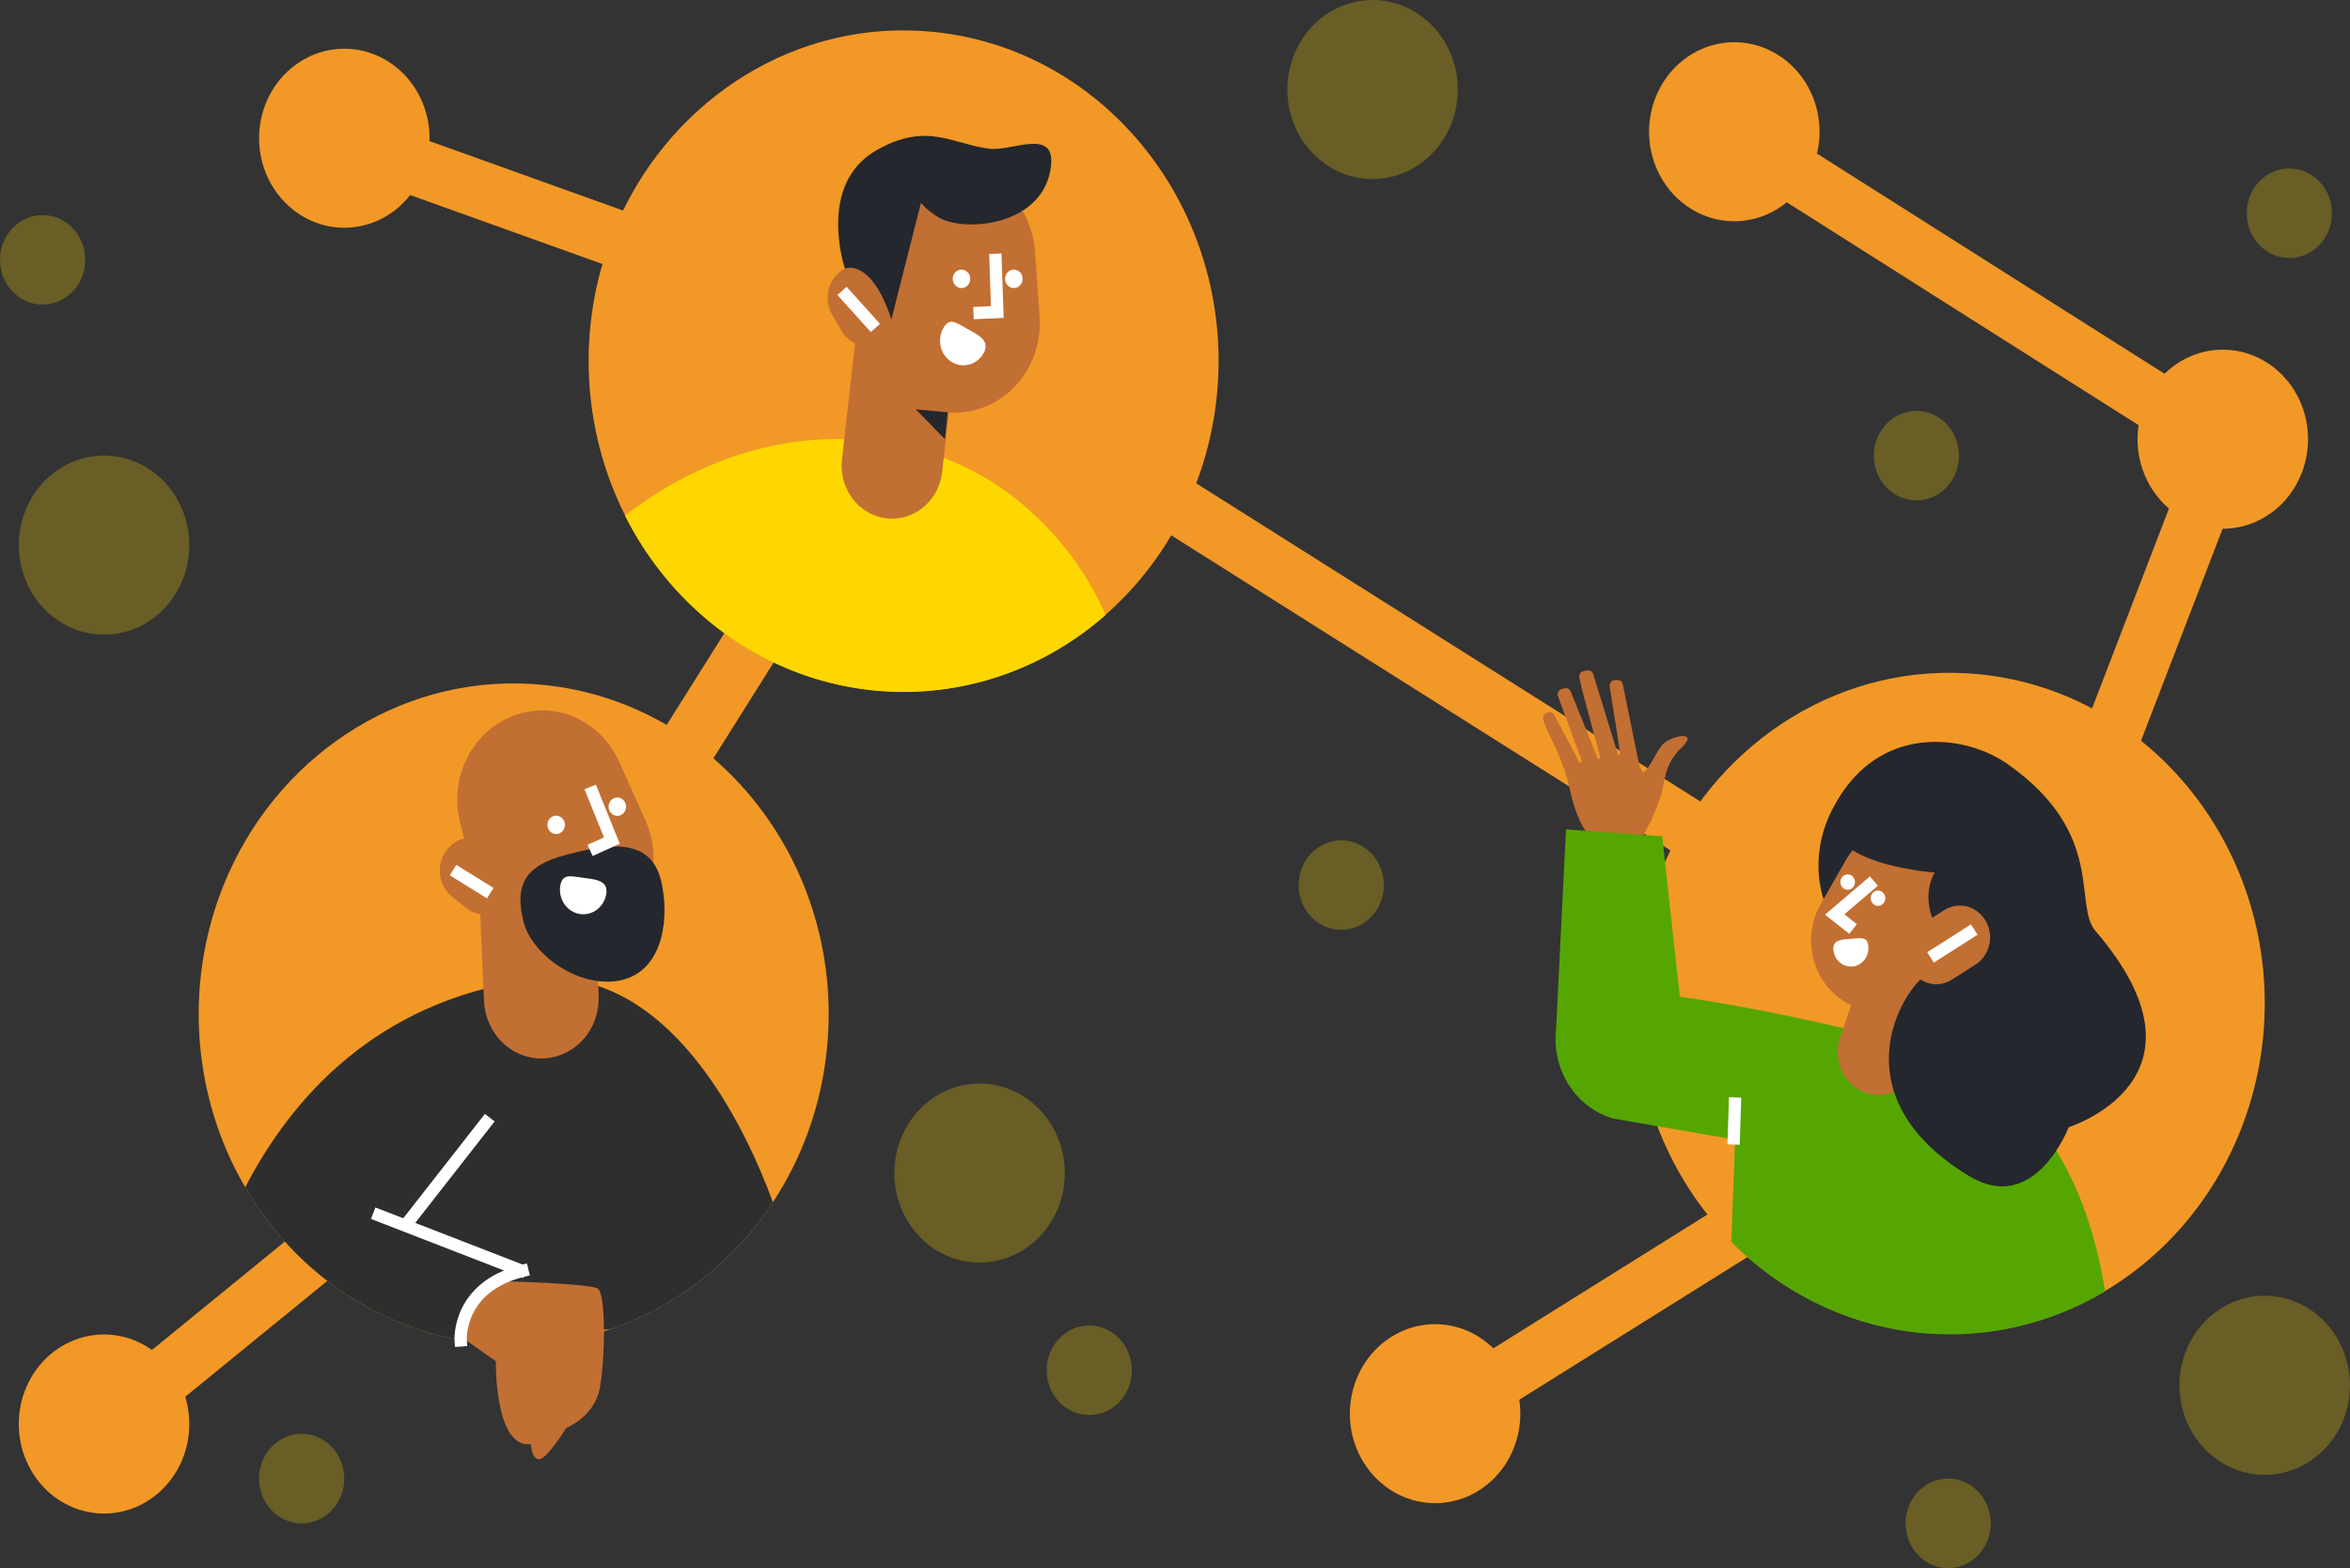
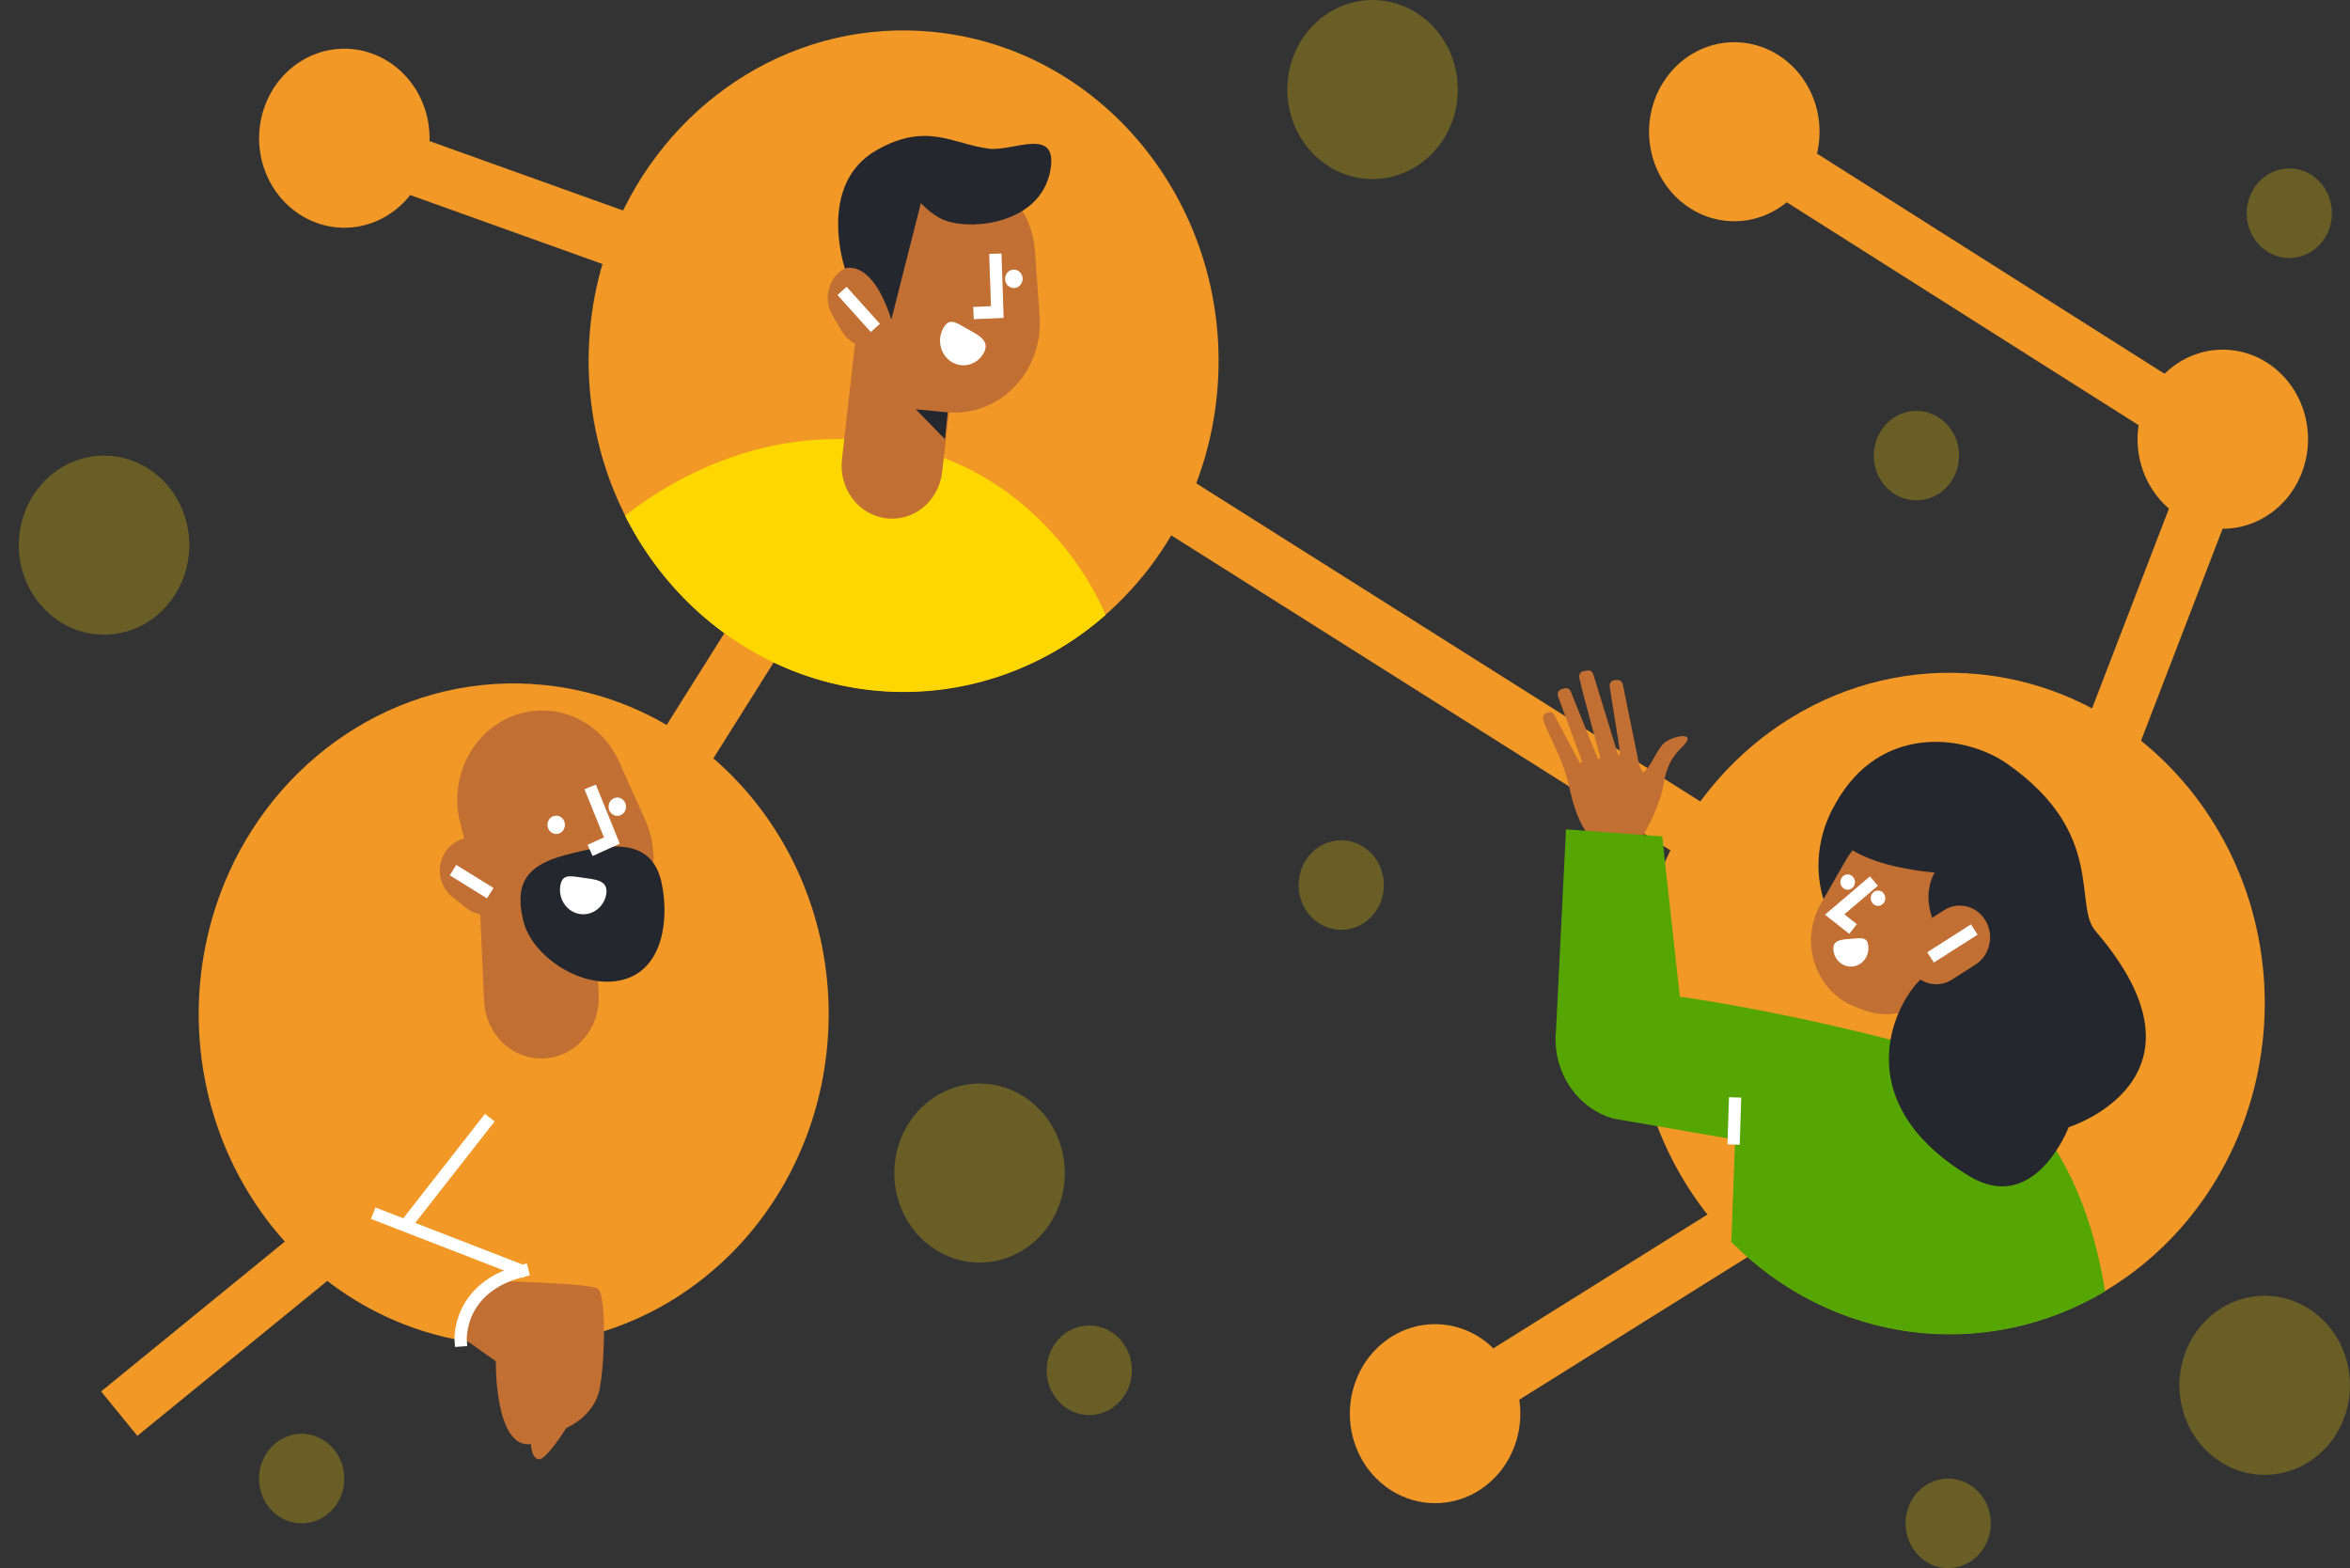
<svg xmlns="http://www.w3.org/2000/svg" width="574" height="383" viewBox="0 0 574 383" fill="none">
  <rect x="0" y="0" width="574" height="383" fill="#333333" stroke="none" />
  <g clip-path="url(#clip0_2_345)">
    <path d="M46.148 135.221C45.723 139.906 43.869 144.322 40.863 147.813C37.856 151.303 33.858 153.682 29.461 154.595C25.064 155.509 20.504 154.908 16.459 152.882C12.413 150.856 9.098 147.514 7.006 143.351C6.557 142.457 6.166 141.532 5.835 140.582C4.773 137.498 4.385 134.203 4.699 130.941C5.013 127.678 6.023 124.532 7.652 121.734C9.281 118.936 11.488 116.559 14.111 114.779C16.733 112.998 19.703 111.86 22.801 111.448C25.899 111.036 29.046 111.361 32.008 112.398C34.97 113.436 37.672 115.16 39.914 117.443C42.156 119.726 43.88 122.509 44.959 125.586C46.039 128.663 46.445 131.956 46.148 135.221Z" fill="#FFD700" fill-opacity="0.26" />
    <path d="M260.004 288.586C259.734 291.588 258.874 294.498 257.478 297.133C256.083 299.768 254.181 302.07 251.895 303.894C251.146 304.493 250.359 305.039 249.54 305.529C245.486 307.944 240.777 308.86 236.167 308.131C231.558 307.403 227.315 305.071 224.117 301.509C220.919 297.947 218.953 293.361 218.531 288.486C218.11 283.611 219.259 278.729 221.794 274.621C224.329 270.513 228.103 267.417 232.512 265.829C236.921 264.241 241.711 264.252 246.113 265.861C250.515 267.471 254.276 270.585 256.793 274.705C259.31 278.825 260.437 283.713 259.995 288.586H260.004Z" fill="#FFD700" fill-opacity="0.26" />
    <path d="M337.967 217.212C337.833 218.713 337.404 220.168 336.707 221.486C336.01 222.804 335.061 223.956 333.918 224.869C333.542 225.167 333.149 225.44 332.741 225.687C331.528 226.407 330.19 226.864 328.805 227.032C327.421 227.2 326.019 227.074 324.681 226.663C323.344 226.253 322.099 225.564 321.019 224.64C319.939 223.715 319.046 222.572 318.394 221.279C318.17 220.831 317.975 220.368 317.81 219.893C317.279 218.351 317.085 216.703 317.242 215.072C317.399 213.441 317.904 211.867 318.718 210.469C319.533 209.07 320.637 207.881 321.948 206.991C323.259 206.101 324.744 205.531 326.293 205.325C327.842 205.119 329.415 205.282 330.897 205.801C332.378 206.32 333.729 207.182 334.85 208.323C335.971 209.465 336.833 210.856 337.372 212.395C337.912 213.933 338.115 215.58 337.967 217.212Z" fill="#FFD700" fill-opacity="0.26" />
    <path d="M84.06 362.171C83.925 363.672 83.495 365.127 82.798 366.445C82.1 367.763 81.151 368.915 80.009 369.828C79.634 370.128 79.241 370.401 78.831 370.646C77.618 371.369 76.279 371.829 74.893 371.999C73.508 372.169 72.104 372.044 70.765 371.633C69.425 371.222 68.179 370.533 67.098 369.606C66.018 368.679 65.126 367.534 64.475 366.238C64.249 365.791 64.054 365.328 63.891 364.852C63.36 363.31 63.166 361.662 63.323 360.031C63.48 358.4 63.985 356.826 64.799 355.427C65.614 354.029 66.717 352.84 68.029 351.95C69.34 351.06 70.825 350.49 72.374 350.284C73.923 350.078 75.496 350.241 76.977 350.76C78.459 351.279 79.809 352.141 80.93 353.282C82.051 354.424 82.913 355.815 83.453 357.354C83.993 358.892 84.196 360.539 84.047 362.171H84.06Z" fill="#FFD700" fill-opacity="0.26" />
    <path d="M478.46 112.317C478.326 113.817 477.897 115.272 477.2 116.59C476.504 117.907 475.554 119.058 474.412 119.971C474.037 120.27 473.644 120.543 473.235 120.788C472.022 121.51 470.684 121.969 469.3 122.138C467.916 122.307 466.513 122.183 465.176 121.772C463.838 121.362 462.592 120.674 461.512 119.749C460.432 118.824 459.54 117.681 458.888 116.388C458.664 115.941 458.469 115.479 458.304 115.005C457.773 113.463 457.579 111.815 457.736 110.184C457.893 108.553 458.398 106.979 459.212 105.581C460.027 104.182 461.131 102.993 462.442 102.103C463.753 101.213 465.238 100.643 466.787 100.437C468.336 100.231 469.909 100.394 471.39 100.913C472.872 101.432 474.223 102.294 475.344 103.435C476.465 104.577 477.327 105.968 477.866 107.507C478.406 109.045 478.609 110.692 478.46 112.324V112.317Z" fill="#FFD700" fill-opacity="0.26" />
    <path d="M569.546 53.124C569.412 54.624 568.983 56.079 568.286 57.396C567.59 58.713 566.64 59.865 565.498 60.777C565.124 61.077 564.73 61.35 564.321 61.595C563.109 62.317 561.77 62.776 560.386 62.946C559.001 63.114 557.599 62.99 556.261 62.579C554.923 62.167 553.678 61.478 552.598 60.552C551.519 59.626 550.628 58.482 549.977 57.187C549.751 56.742 549.556 56.279 549.393 55.804C548.861 54.262 548.666 52.614 548.822 50.982C548.979 49.35 549.483 47.776 550.297 46.376C551.111 44.977 552.215 43.787 553.527 42.896C554.838 42.005 556.324 41.436 557.874 41.23C559.423 41.024 560.997 41.186 562.479 41.706C563.96 42.225 565.312 43.088 566.433 44.23C567.554 45.372 568.416 46.765 568.955 48.304C569.494 49.844 569.696 51.491 569.546 53.124Z" fill="#FFD700" fill-opacity="0.26" />
-     <path d="M20.776 64.501C20.641 66.001 20.212 67.456 19.515 68.773C18.817 70.091 17.867 71.242 16.725 72.154C14.642 73.827 12.033 74.609 9.423 74.344C7.374 74.139 5.429 73.299 3.834 71.933C2.239 70.566 1.065 68.734 0.462 66.667C-0.141 64.6 -0.147 62.392 0.444 60.322C1.036 58.251 2.199 56.411 3.787 55.035C5.374 53.659 7.314 52.807 9.362 52.589C11.41 52.37 13.474 52.795 15.293 53.808C17.111 54.821 18.602 56.378 19.579 58.281C20.555 60.184 20.971 62.349 20.776 64.501Z" fill="#FFD700" fill-opacity="0.26" />
    <path d="M486.213 373.105C486.05 374.895 485.469 376.614 484.522 378.112C483.575 379.61 482.291 380.839 480.783 381.692C479.276 382.544 477.591 382.993 475.879 382.999C474.167 383.005 472.48 382.568 470.968 381.726C469.128 380.694 467.623 379.108 466.647 377.172C466.422 376.724 466.226 376.261 466.06 375.786C465.529 374.244 465.334 372.596 465.492 370.965C465.649 369.334 466.153 367.76 466.968 366.362C467.783 364.963 468.886 363.774 470.197 362.884C471.509 361.994 472.994 361.424 474.543 361.218C476.092 361.012 477.665 361.175 479.146 361.694C480.627 362.213 481.978 363.075 483.099 364.216C484.22 365.358 485.082 366.749 485.622 368.288C486.161 369.826 486.364 371.473 486.216 373.105H486.213Z" fill="#FFD700" fill-opacity="0.26" />
    <path d="M276.421 335.718C276.286 337.218 275.857 338.673 275.161 339.991C274.464 341.308 273.515 342.459 272.373 343.372C271.998 343.672 271.605 343.945 271.195 344.189C269.983 344.912 268.645 345.371 267.26 345.54C265.876 345.709 264.473 345.584 263.135 345.173C261.797 344.762 260.552 344.073 259.472 343.147C258.393 342.221 257.502 341.076 256.852 339.782C256.626 339.336 256.431 338.874 256.268 338.399C255.735 336.857 255.54 335.209 255.696 333.577C255.853 331.945 256.357 330.37 257.171 328.971C257.986 327.571 259.09 326.382 260.401 325.491C261.713 324.6 263.198 324.03 264.748 323.824C266.297 323.618 267.871 323.781 269.353 324.3C270.835 324.819 272.186 325.682 273.307 326.824C274.428 327.967 275.29 329.359 275.829 330.899C276.368 332.438 276.57 334.085 276.421 335.718Z" fill="#FFD700" fill-opacity="0.26" />
    <path d="M573.903 340.425C573.633 343.427 572.772 346.337 571.377 348.972C569.981 351.607 568.08 353.909 565.793 355.733C565.044 356.334 564.257 356.881 563.439 357.371C559.536 359.701 555.02 360.641 550.566 360.052C546.112 359.464 541.959 357.377 538.728 354.105C536.428 351.783 534.667 348.937 533.58 345.787C532.518 342.703 532.13 339.408 532.444 336.146C532.758 332.883 533.768 329.736 535.397 326.939C537.026 324.141 539.233 321.764 541.856 319.984C544.478 318.203 547.448 317.065 550.546 316.653C553.644 316.241 556.791 316.565 559.753 317.603C562.715 318.641 565.417 320.365 567.659 322.648C569.901 324.931 571.626 327.714 572.705 330.791C573.784 333.868 574.19 337.161 573.893 340.425H573.903Z" fill="#FFD700" fill-opacity="0.26" />
    <path d="M355.988 23.942C355.718 26.944 354.858 29.855 353.462 32.489C352.067 35.124 350.165 37.426 347.879 39.25C347.131 39.852 346.344 40.398 345.524 40.885C341.622 43.214 337.106 44.154 332.653 43.566C328.199 42.978 324.046 40.893 320.814 37.622C319.216 36.005 317.873 34.132 316.834 32.073C315.326 29.066 314.507 25.731 314.439 22.334C314.371 18.936 315.058 15.568 316.445 12.498C318.545 7.852 322.136 4.132 326.589 1.992C331.041 -0.149 336.07 -0.573 340.79 0.793C345.511 2.159 349.623 5.229 352.402 9.463C355.182 13.697 356.451 18.823 355.988 23.942Z" fill="#FFD700" fill-opacity="0.26" />
    <path d="M29.119 345.273L92.993 293.171" stroke="#F29826" stroke-width="14" stroke-miterlimit="10" />
    <path d="M272.246 113.741L423.623 209.276" stroke="#F29826" stroke-width="14" stroke-miterlimit="10" />
    <path d="M357.678 341.999L460.494 277.737" stroke="#F29826" stroke-width="14" stroke-miterlimit="10" />
    <path d="M186.412 152.729L157.669 198.426" stroke="#F29826" stroke-width="14" stroke-miterlimit="10" />
    <path d="M541.31 113.741L512.571 188.416" stroke="#F29826" stroke-width="14" stroke-miterlimit="10" />
    <path d="M429.539 36.76L539.727 106.56" stroke="#F29826" stroke-width="14" stroke-miterlimit="10" />
    <path d="M80.619 33.187L186.013 70.983" stroke="#F29826" stroke-width="14" stroke-miterlimit="10" />
    <path d="M202.056 255.392C200.233 275.691 191.15 294.51 176.638 308.056C175.181 309.419 173.677 310.72 172.126 311.96C169.359 314.177 166.453 316.196 163.427 318.002C149.86 326.11 134.257 329.668 118.709 328.201L118.161 328.149C106.297 326.962 94.857 322.895 84.745 316.271C74.633 309.647 66.125 300.647 59.892 289.979C59.026 288.494 58.202 286.978 57.416 285.432C51.843 274.323 48.807 262.004 48.548 249.451C48.29 236.897 50.816 224.452 55.928 213.101C69.409 183.242 99.636 163.969 132.774 167.29C175.085 171.528 206.094 210.975 202.056 255.392Z" fill="#F29826" />
-     <path d="M46.148 349.864C45.88 352.869 45.022 355.784 43.626 358.422C42.23 361.061 40.327 363.366 38.039 365.192C37.289 365.792 36.503 366.338 35.684 366.827C33.259 368.271 30.583 369.189 27.814 369.526C25.045 369.864 22.24 369.614 19.564 368.792C16.889 367.97 14.398 366.592 12.239 364.74C10.081 362.889 8.298 360.601 6.997 358.012C6.547 357.118 6.155 356.193 5.826 355.243C4.763 352.159 4.375 348.864 4.689 345.601C5.004 342.339 6.013 339.192 7.642 336.395C9.271 333.597 11.479 331.22 14.101 329.439C16.723 327.659 19.694 326.52 22.791 326.108C25.89 325.696 29.036 326.021 31.998 327.059C34.961 328.097 37.663 329.821 39.905 332.104C42.147 334.387 43.871 337.17 44.95 340.247C46.029 343.324 46.435 346.617 46.138 349.881L46.148 349.864Z" fill="#F29826" />
    <path d="M552.822 252.794C551.744 264.524 548.234 275.865 542.541 286.02C536.847 296.176 529.106 304.9 519.862 311.582C510.617 318.264 500.093 322.741 489.026 324.699C477.96 326.658 466.619 326.05 455.8 322.919C444.981 319.788 434.945 314.209 426.396 306.574C417.847 298.939 410.992 289.433 406.312 278.721C401.633 268.01 399.241 256.353 399.305 244.568C399.369 232.784 401.888 221.156 406.684 210.502C420.165 180.643 450.393 161.37 483.53 164.691C525.841 168.929 556.867 208.376 552.822 252.794Z" fill="#F29826" />
    <path d="M297.294 95.896C296.219 107.629 292.712 118.973 287.02 129.132C281.327 139.291 273.587 148.019 264.342 154.704C255.096 161.389 244.57 165.868 233.501 167.828C222.433 169.787 211.09 169.18 200.268 166.048C189.447 162.916 179.409 157.336 170.859 149.698C162.309 142.06 155.455 132.551 150.776 121.836C146.097 111.122 143.707 99.462 143.775 87.675C143.842 75.888 146.365 64.259 151.166 53.604C164.646 23.738 194.871 4.472 228.012 7.794C270.313 12.031 301.332 51.478 297.294 95.896Z" fill="#F29826" />
    <path d="M104.833 35.834C104.407 40.519 102.553 44.934 99.546 48.424C96.54 51.914 92.541 54.293 88.144 55.206C83.748 56.119 79.188 55.517 75.143 53.492C71.098 51.466 67.783 48.123 65.691 43.961C65.24 43.068 64.85 42.142 64.523 41.191C63.462 38.108 63.075 34.814 63.391 31.553C63.706 28.291 64.715 25.146 66.344 22.35C67.974 19.553 70.181 17.178 72.803 15.398C75.424 13.618 78.394 12.481 81.491 12.069C84.588 11.657 87.733 11.982 90.695 13.02C93.656 14.057 96.357 15.781 98.599 18.062C100.84 20.344 102.564 23.126 103.643 26.202C104.722 29.279 105.129 32.57 104.833 35.834Z" fill="#F29826" />
    <path d="M371.256 347.35C370.887 351.445 369.425 355.347 367.039 358.609C364.652 361.87 361.438 364.358 357.765 365.787C354.092 367.215 350.11 367.527 346.276 366.685C342.442 365.844 338.912 363.884 336.092 361.03C333.794 358.706 332.034 355.861 330.947 352.712C329.886 349.629 329.499 346.335 329.814 343.073C330.129 339.812 331.138 336.667 332.767 333.87C334.396 331.074 336.603 328.698 339.225 326.918C341.846 325.139 344.816 324.001 347.912 323.589C351.009 323.177 354.155 323.502 357.116 324.539C360.078 325.576 362.779 327.299 365.02 329.581C367.262 331.862 368.986 334.644 370.066 337.72C371.145 340.796 371.552 344.087 371.256 347.35Z" fill="#F29826" />
    <path d="M563.659 109.347C563.234 114.032 561.38 118.448 558.374 121.939C555.368 125.429 551.369 127.808 546.972 128.722C542.576 129.635 538.016 129.034 533.97 127.008C529.924 124.982 526.609 121.64 524.518 117.478C524.067 116.584 523.676 115.658 523.347 114.708C522.284 111.625 521.896 108.33 522.21 105.067C522.525 101.804 523.534 98.658 525.163 95.86C526.792 93.062 529 90.685 531.622 88.905C534.244 87.124 537.214 85.986 540.312 85.574C543.41 85.162 546.557 85.487 549.519 86.525C552.482 87.562 555.184 89.287 557.426 91.569C559.667 93.852 561.392 96.635 562.471 99.712C563.55 102.79 563.956 106.082 563.659 109.347Z" fill="#F29826" />
    <path d="M444.35 34.243C444.08 37.245 443.219 40.155 441.824 42.79C440.428 45.425 438.527 47.727 436.241 49.55C435.492 50.152 434.706 50.698 433.886 51.185C429.983 53.514 425.468 54.455 421.014 53.866C416.56 53.278 412.407 51.193 409.175 47.922C406.877 45.599 405.118 42.754 404.031 39.604C402.97 36.521 402.582 33.227 402.897 29.966C403.212 26.705 404.222 23.559 405.851 20.763C407.48 17.967 409.687 15.591 412.308 13.811C414.93 12.031 417.899 10.893 420.996 10.481C424.093 10.069 427.238 10.394 430.2 11.431C433.161 12.468 435.862 14.191 438.104 16.473C440.345 18.755 442.07 21.536 443.149 24.612C444.229 27.688 444.636 30.98 444.34 34.243H444.35Z" fill="#F29826" />
    <path d="M401.494 203.839L403.476 200.055C404.309 198.166 405.05 196.233 405.695 194.264C406.694 191.175 406.343 186.77 410.719 182.611C415.095 178.452 408.624 179.6 406.438 181.518C404.615 183.116 403.132 187.649 401.319 188.671C400.905 188.056 400.578 187.381 400.346 186.668L396.382 167.164C396.325 166.852 396.162 166.572 395.923 166.375C395.685 166.179 395.387 166.079 395.085 166.095L394.358 166.118C394.182 166.128 394.01 166.177 393.853 166.26C393.696 166.344 393.557 166.461 393.445 166.605C393.334 166.748 393.252 166.914 393.205 167.093C393.159 167.271 393.148 167.458 393.174 167.641C393.784 171.814 395.902 184.229 395.688 184.236L395.25 184.454L389.171 164.698C389.087 164.386 388.896 164.118 388.635 163.944C388.374 163.771 388.062 163.705 387.757 163.758L386.784 163.928C386.615 163.956 386.454 164.02 386.31 164.116C386.165 164.212 386.041 164.337 385.945 164.485C385.849 164.633 385.782 164.801 385.75 164.977C385.717 165.153 385.719 165.334 385.756 165.509C386.69 170.053 391.059 185.173 390.839 185.187L390.303 185.377L383.709 169.027C383.617 168.702 383.41 168.425 383.13 168.255C382.85 168.086 382.518 168.035 382.204 168.115L381.429 168.316C381.267 168.357 381.115 168.432 380.981 168.535C380.847 168.638 380.734 168.768 380.647 168.917C380.561 169.067 380.504 169.232 380.479 169.405C380.454 169.578 380.461 169.754 380.501 169.923L386.434 186.007L385.889 186.369L379.674 174.75C379.554 174.451 379.334 174.208 379.056 174.068C378.777 173.927 378.459 173.898 378.162 173.987L377.793 174.103C377.476 174.2 377.208 174.424 377.046 174.725C376.884 175.026 376.84 175.382 376.923 175.717C377.52 178.102 380.491 183.105 382.22 188.32C383.573 192.36 383.667 195.596 385.898 200.487C386.839 202.562 388.63 205.024 389.606 206.397" fill="#C26F33" />
    <path d="M514.193 315.403C499.767 323.992 483.085 327.458 466.631 325.284C450.178 323.11 434.833 315.413 422.883 303.339L423.811 278.361L394.034 273.197C389.639 271.929 385.819 269.058 383.259 265.099C380.699 261.139 379.567 256.351 380.066 251.594L382.502 202.565L406.029 204.268L406.677 210.509L410.314 243.44C410.314 243.44 434.927 246.672 468.515 255.702C501.212 264.494 510.842 294.983 514.193 315.403Z" fill="#55A603" />
    <path d="M423.486 278.044L423.762 269.532" stroke="white" stroke-width="3" stroke-miterlimit="10" stroke-linecap="square" />
    <path d="M488.575 225.13C497.593 213.057 496.308 196.191 485.705 187.458C475.102 178.724 459.197 181.431 450.18 193.504C441.162 205.576 442.447 222.442 453.05 231.176C463.652 239.909 479.558 237.202 488.575 225.13Z" fill="#24272D" />
-     <path d="M453.027 265.465C451.257 264.118 449.952 262.203 449.311 260.009C448.671 257.815 448.728 255.461 449.475 253.304L461.184 219.542C461.584 218.172 462.245 216.902 463.127 215.809C464.008 214.716 465.093 213.823 466.313 213.184C467.534 212.545 468.866 212.174 470.228 212.093C471.59 212.011 472.953 212.222 474.235 212.711C475.517 213.201 476.691 213.959 477.685 214.94C478.679 215.921 479.472 217.104 480.017 218.417C480.562 219.731 480.847 221.146 480.854 222.579C480.861 224.011 480.591 225.43 480.059 226.749L468.347 260.515C467.813 262.046 466.949 263.426 465.823 264.548C464.697 265.67 463.339 266.502 461.855 266.981C460.371 267.459 458.802 267.57 457.27 267.305C455.739 267.041 454.286 266.407 453.027 265.454V265.465Z" fill="#C26F33" />
    <path d="M455.015 246.638L453.069 245.879C450.806 244.997 448.756 243.601 447.064 241.792C445.373 239.984 444.082 237.805 443.284 235.413C442.486 233.021 442.199 230.473 442.445 227.951C442.691 225.429 443.463 222.995 444.707 220.823L450.87 210.059C452.858 206.583 455.95 203.954 459.601 202.633C463.252 201.313 467.229 201.385 470.834 202.838C474.902 204.477 478.183 207.746 479.956 211.926C481.728 216.105 481.847 220.853 480.287 225.125L476.07 236.648C474.52 240.889 471.44 244.317 467.498 246.187C463.556 248.058 459.07 248.22 455.015 246.638Z" fill="#C26F33" />
    <path d="M456.569 216.166L448.132 223.36L451.444 225.973" stroke="white" stroke-width="3" stroke-miterlimit="10" stroke-linecap="square" />
    <path d="M458.713 221.248C459.696 221.248 460.494 220.411 460.494 219.378C460.494 218.346 459.696 217.508 458.713 217.508C457.729 217.508 456.932 218.346 456.932 219.378C456.932 220.411 457.729 221.248 458.713 221.248Z" fill="white" />
    <path d="M451.307 217.314C452.291 217.314 453.088 216.477 453.088 215.444C453.088 214.411 452.291 213.574 451.307 213.574C450.324 213.574 449.527 214.411 449.527 215.444C449.527 216.477 450.324 217.314 451.307 217.314Z" fill="white" />
    <path d="M505.292 275.309C505.292 275.309 497.079 296.901 481.081 287.309C454.597 271.426 460.036 250.539 467.503 240.984C470.478 237.179 474.639 235.493 478.983 234.11C466.355 222.417 472.563 213.104 472.563 213.104C472.563 213.104 438.79 210.825 449.712 194.002C460.633 177.179 480.141 179.382 490.481 186.689C514.517 203.679 506.337 220.996 511.822 227.373C542.919 263.557 505.292 275.309 505.292 275.309Z" fill="#24272D" />
    <path d="M482.532 235.592C486.024 233.362 487.134 228.583 485.011 224.916C482.888 221.25 478.336 220.085 474.845 222.314L469.096 225.984C465.605 228.213 464.495 232.993 466.618 236.659C468.741 240.326 473.293 241.491 476.784 239.262L482.532 235.592Z" fill="#C26F33" />
    <path d="M480.961 227.836L472.807 233.037" stroke="white" stroke-width="3" stroke-miterlimit="10" stroke-linecap="square" />
    <path d="M456.358 231.242C456.444 232.432 456.076 233.61 455.336 234.515C454.595 235.421 453.542 235.98 452.409 236.07C451.275 236.161 450.154 235.775 449.292 234.997C448.43 234.219 447.897 233.114 447.811 231.923C447.629 229.444 450.02 229.467 452.378 229.277C454.736 229.086 456.176 228.762 456.358 231.242Z" fill="white" />
    <path d="M270.037 150.218L267.364 152.463C264.597 154.68 261.691 156.699 258.665 158.506C249.703 163.839 239.814 167.23 229.582 168.476C219.35 169.722 208.984 168.798 199.098 165.76C189.212 162.722 180.007 157.63 172.03 150.788C164.052 143.945 157.463 135.491 152.654 125.925C164.87 116.497 185.322 105.232 211.482 107.531C255.239 111.398 270.037 150.218 270.037 150.218Z" fill="#FFD700" />
    <path d="M217.901 126.685C217.409 126.686 216.917 126.655 216.429 126.593C213.183 126.187 210.224 124.444 208.202 121.747C206.18 119.05 205.261 115.62 205.647 112.211L211.485 60.638C211.872 57.229 213.533 54.121 216.102 51.998C217.375 50.947 218.831 50.169 220.39 49.709C221.948 49.249 223.578 49.116 225.185 49.317C226.792 49.518 228.346 50.05 229.758 50.882C231.17 51.714 232.412 52.83 233.413 54.166C234.414 55.502 235.154 57.031 235.592 58.668C236.03 60.304 236.157 62.015 235.965 63.703L230.127 115.277C229.769 118.419 228.328 121.315 226.075 123.417C223.823 125.519 220.915 126.681 217.901 126.685Z" fill="#C26F33" />
    <path d="M228.22 100.337L230.834 100.644C233.874 101.004 236.953 100.656 239.85 99.625C242.748 98.593 245.393 96.904 247.598 94.677C249.803 92.45 251.514 89.74 252.608 86.739C253.702 83.739 254.153 80.522 253.929 77.318L252.82 61.445C252.461 56.319 250.394 51.489 246.981 47.803C243.569 44.118 239.029 41.813 234.159 41.294C228.665 40.709 223.175 42.439 218.896 46.104C214.617 49.77 211.9 55.07 211.343 60.839L209.838 76.402C209.284 82.129 210.903 87.855 214.345 92.336C217.786 96.817 222.772 99.692 228.22 100.337Z" fill="#C26F33" />
    <path d="M216.109 83.466L216.112 83.464C219.712 81.138 220.836 76.186 218.62 72.405L216.345 68.52C214.129 64.739 209.414 63.56 205.813 65.886L205.811 65.888C202.21 68.214 201.086 73.165 203.302 76.947L205.578 80.831C207.793 84.613 212.508 85.792 216.109 83.466Z" fill="#C26F33" />
    <path d="M206.675 72.168L212.812 78.98" stroke="white" stroke-width="3" stroke-miterlimit="10" stroke-linecap="square" />
    <path d="M243.166 63.461L243.598 76.218L239.277 76.402" stroke="white" stroke-width="3" stroke-miterlimit="10" stroke-linecap="square" />
    <path d="M230.295 80.363C229.938 81.056 229.715 81.817 229.637 82.601C229.56 83.385 229.631 84.177 229.845 84.933C230.059 85.689 230.413 86.392 230.886 87.004C231.36 87.616 231.943 88.124 232.603 88.499C233.264 88.874 233.988 89.109 234.734 89.19C235.481 89.271 236.236 89.197 236.955 88.972C237.675 88.747 238.345 88.376 238.927 87.878C239.51 87.381 239.994 86.769 240.351 86.075C241.853 83.156 238.93 81.824 236.134 80.247C233.338 78.67 231.797 77.447 230.295 80.363Z" fill="white" />
    <path d="M217.716 78.057L223.555 55.028L224.94 49.578C226.241 51.042 227.765 52.271 229.449 53.212C235.56 56.666 253.984 55.29 256.537 41.723C258.619 30.66 247.432 37.019 241.703 36.328C232.702 35.237 226.458 29.675 214.132 36.668C199.39 45.044 206.373 65.577 206.373 65.577C206.373 65.577 212.861 62.91 217.716 78.057Z" fill="#24272D" />
    <path d="M231.486 100.712L223.678 99.966L230.808 107.272L231.486 100.712Z" fill="#24272D" />
-     <path d="M234.846 70.352C236.03 70.352 236.99 69.344 236.99 68.101C236.99 66.857 236.03 65.849 234.846 65.849C233.662 65.849 232.702 66.857 232.702 68.101C232.702 69.344 233.662 70.352 234.846 70.352Z" fill="white" />
    <path d="M247.636 70.352C248.82 70.352 249.78 69.344 249.78 68.101C249.78 66.857 248.82 65.849 247.636 65.849C246.452 65.849 245.492 66.857 245.492 68.101C245.492 69.344 246.452 70.352 247.636 70.352Z" fill="white" />
-     <path d="M188.786 293.641C185.296 298.935 181.218 303.774 176.638 308.056C175.181 309.419 173.677 310.72 172.126 311.96C169.359 314.177 166.453 316.196 163.427 318.002C158.916 320.698 154.155 322.905 149.219 324.59L118.709 328.201L118.161 328.15C106.297 326.962 94.857 322.896 84.745 316.272C74.633 309.647 66.125 300.647 59.892 289.979C71.423 267.774 92.023 244.908 128.599 239.387C163.469 234.124 182.633 276.787 188.786 293.641Z" fill="#2E2E2E" />
    <path d="M133.264 258.489L132.874 258.516C129.161 258.694 125.533 257.317 122.786 254.687C120.04 252.056 118.401 248.388 118.229 244.489L115.959 192.769C115.873 190.838 116.151 188.909 116.776 187.09C117.401 185.272 118.361 183.601 119.601 182.173C122.105 179.288 125.598 177.565 129.311 177.385C133.025 177.204 136.654 178.58 139.402 181.209C142.149 183.839 143.789 187.507 143.961 191.406L146.232 243.123C146.402 246.954 145.143 250.703 142.721 253.573C140.298 256.442 136.905 258.206 133.264 258.489Z" fill="#C26F33" />
    <path d="M141.558 231.443L144.098 230.762C147.049 229.955 149.794 228.476 152.139 226.429C154.484 224.382 156.371 221.818 157.665 218.919C158.959 216.019 159.63 212.856 159.628 209.654C159.627 206.452 158.953 203.29 157.656 200.392L151.224 186.035C149.146 181.4 145.579 177.682 141.151 175.533C136.722 173.384 131.715 172.942 127.007 174.283C121.695 175.798 117.173 179.466 114.436 184.481C111.698 189.496 110.97 195.447 112.41 201.025L116.302 216.074C117.739 221.611 121.196 226.33 125.924 229.207C130.652 232.084 136.269 232.888 141.558 231.443Z" fill="#C26F33" />
    <path d="M113.856 221.76C117.204 224.449 121.994 223.779 124.555 220.263C127.116 216.747 126.477 211.717 123.129 209.028L119.692 206.267C116.344 203.578 111.554 204.248 108.993 207.764C106.432 211.28 107.07 216.31 110.419 219L113.856 221.76Z" fill="#C26F33" />
    <path d="M161.529 215.332C163.508 223.966 162.178 236.631 152.22 239.277C142.262 241.924 129.9 233.562 127.824 224.944C125.748 216.326 128.022 211.513 137.987 208.863C147.951 206.213 158.944 204.067 161.529 215.332Z" fill="#24272D" />
    <path d="M111.927 213.305L118.469 217.358" stroke="white" stroke-width="3" stroke-miterlimit="10" stroke-linecap="square" />
    <path d="M136.809 216.663C136.646 218.221 137.07 219.784 137.992 221.016C138.914 222.248 140.259 223.052 141.739 223.254C143.219 223.456 144.715 223.04 145.906 222.096C147.097 221.153 147.889 219.756 148.11 218.206C148.516 214.93 145.34 214.8 142.22 214.357C139.099 213.915 137.215 213.387 136.809 216.663Z" fill="white" />
    <path d="M145.512 230.22L137.717 230.827L145.865 236.788L145.512 230.22Z" fill="#24272D" />
    <path d="M135.849 203.699C137.028 203.699 137.983 202.696 137.983 201.458C137.983 200.22 137.028 199.217 135.849 199.217C134.67 199.217 133.715 200.22 133.715 201.458C133.715 202.696 134.67 203.699 135.849 203.699Z" fill="white" />
    <path d="M150.78 199.271C151.958 199.271 152.914 198.268 152.914 197.03C152.914 195.792 151.958 194.789 150.78 194.789C149.601 194.789 148.645 195.792 148.645 197.03C148.645 198.268 149.601 199.271 150.78 199.271Z" fill="white" />
    <path d="M112.575 326.457L121.113 332.469C121.113 332.469 120.733 353.853 129.689 352.712C129.689 352.712 129.725 356.091 131.545 356.414C133.364 356.738 138.324 348.761 138.324 348.761C138.324 348.761 145.136 346.063 146.482 339.155C147.828 332.247 148.074 315.931 145.972 314.702C143.871 313.472 123.134 312.934 123.134 312.934C123.134 312.934 114.525 314.031 112.575 326.457Z" fill="#C26F33" />
    <path d="M126.977 310.202L92.552 296.856" stroke="white" stroke-width="3" stroke-miterlimit="10" stroke-linecap="square" />
    <path d="M99.387 298.852L118.703 274.164" stroke="white" stroke-width="3" stroke-miterlimit="10" stroke-linecap="square" />
    <path d="M112.524 327.383C112.524 327.383 111.625 314.402 127.603 310.403" stroke="white" stroke-width="3" stroke-miterlimit="10" stroke-linecap="square" />
    <path d="M144.717 193.59L149.453 205.297L145.496 207.089" stroke="white" stroke-width="3" stroke-miterlimit="10" stroke-linecap="square" />
  </g>
  <defs>
    <clipPath id="clip0_2_345">
      <rect width="574" height="383" fill="white" />
    </clipPath>
  </defs>
</svg>